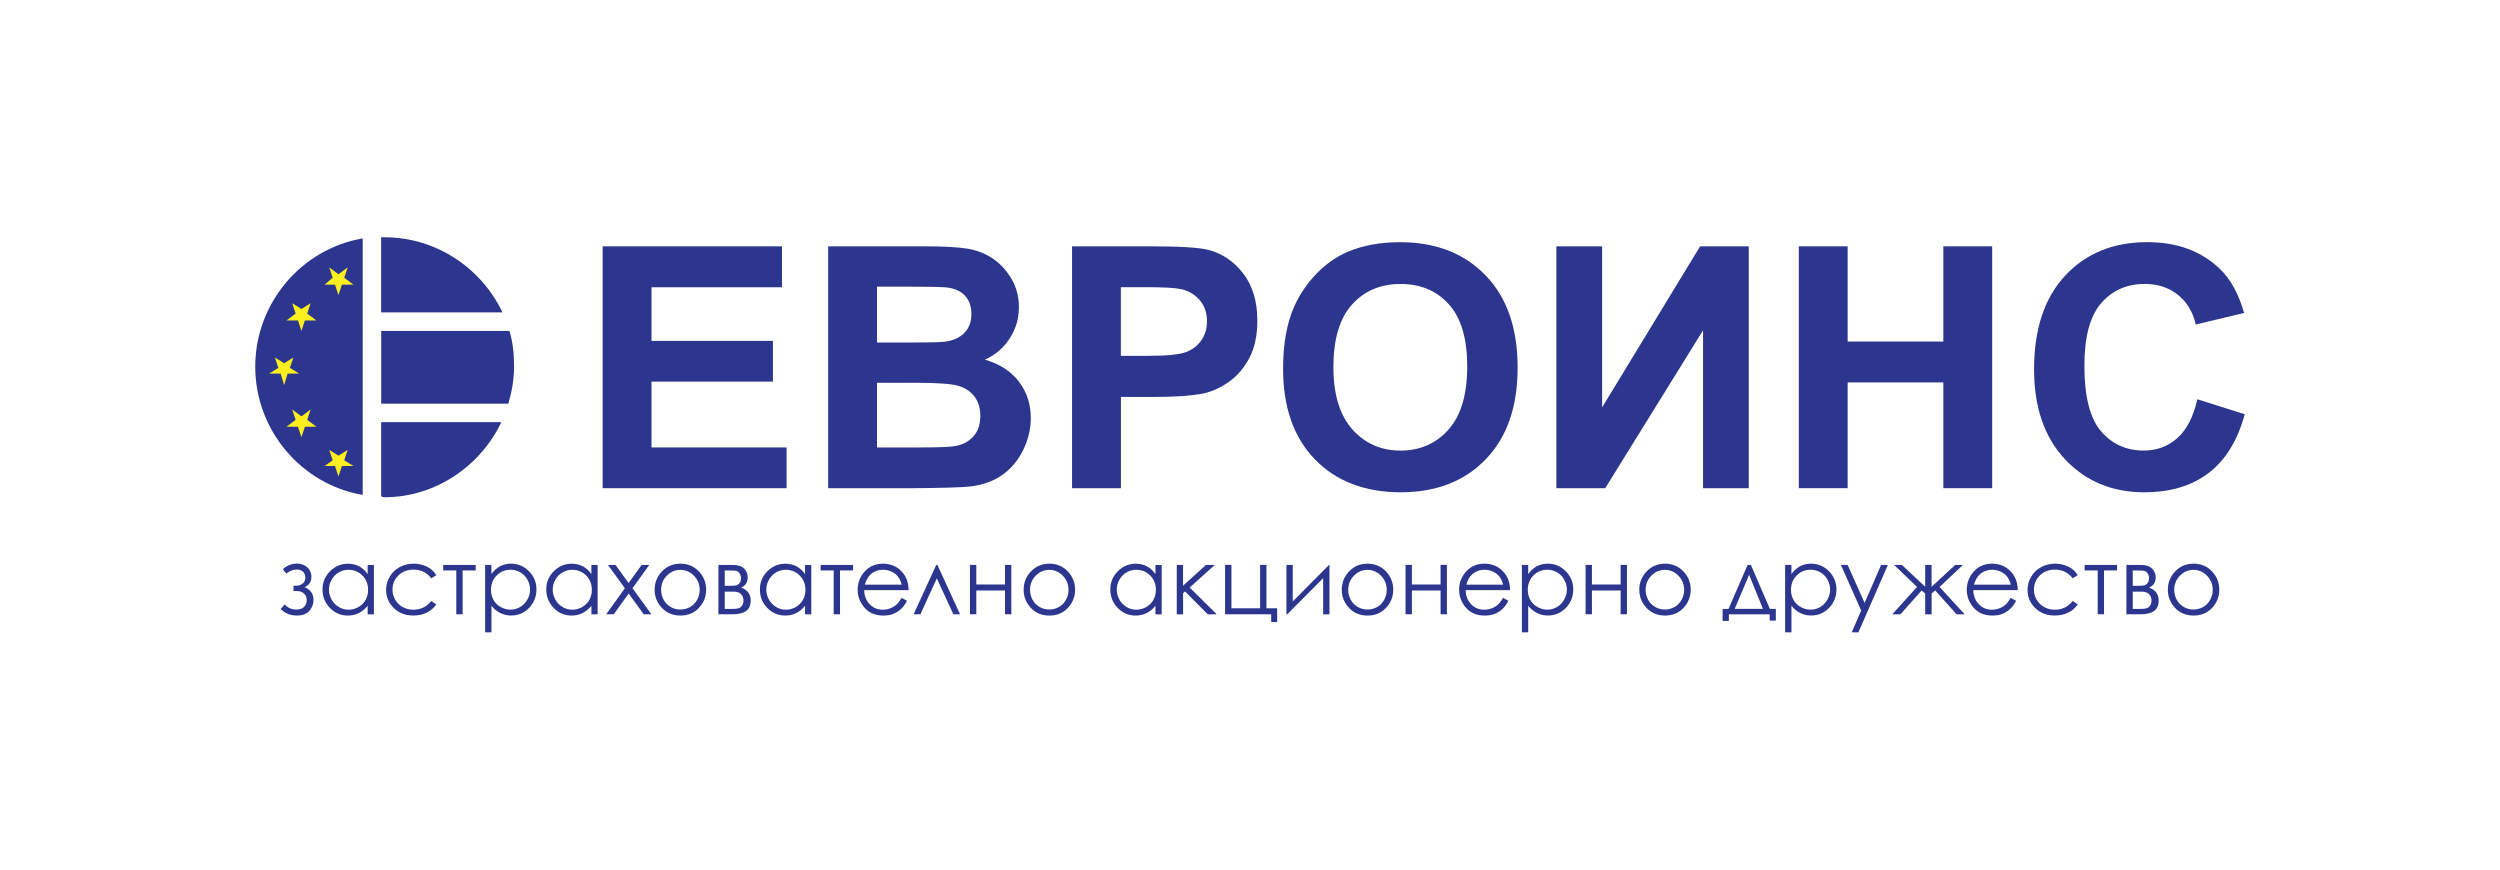
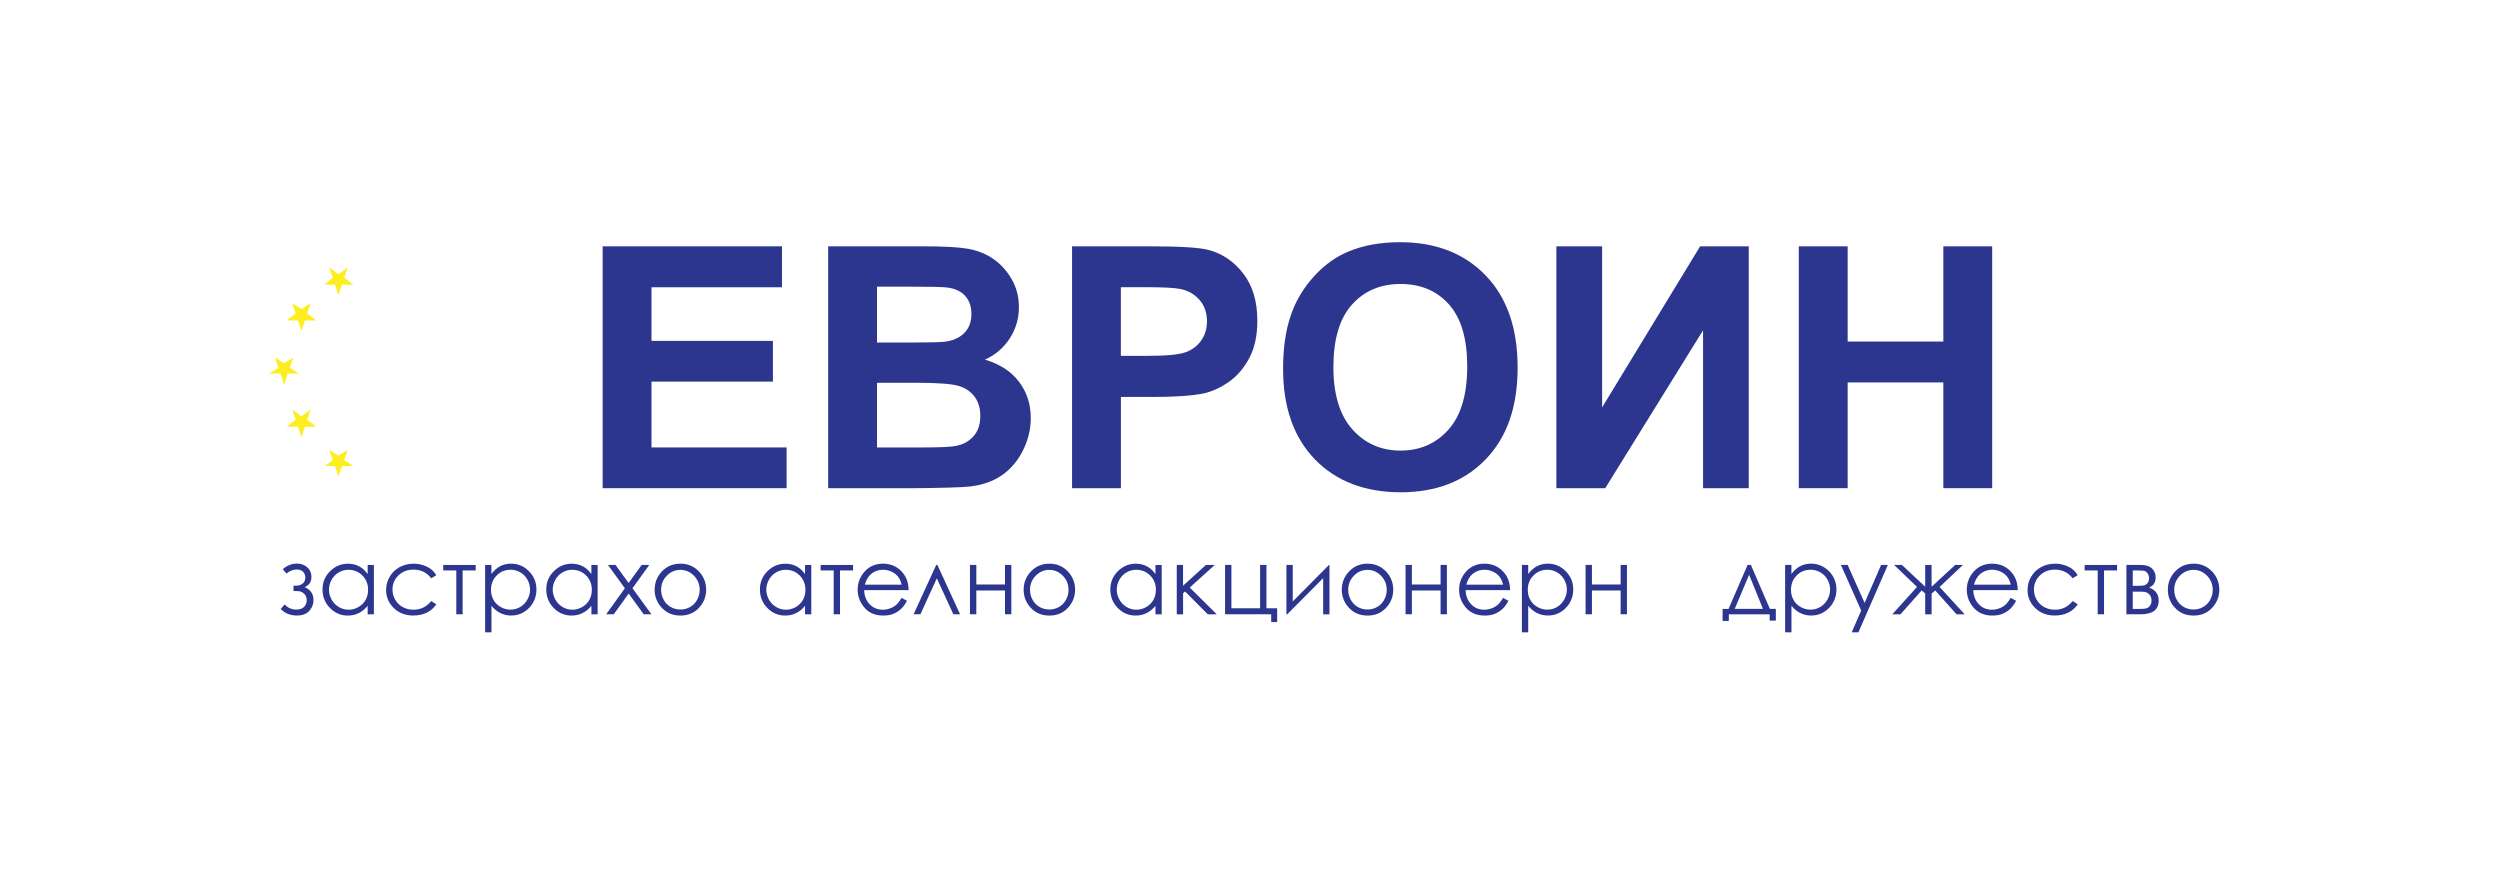
<svg xmlns="http://www.w3.org/2000/svg" id="Layer_1" data-name="Layer 1" viewBox="0 0 524.6 182.48">
  <defs>
    <style>      .cls-1 {        fill: none;      }      .cls-2, .cls-3 {        fill: #2d368f;      }      .cls-4 {        fill: #fcee1f;      }      .cls-4, .cls-3 {        fill-rule: evenodd;      }    </style>
  </defs>
  <rect class="cls-1" width="524.6" height="182.48" />
  <g>
    <g>
      <g>
-         <path class="cls-3" d="M80.71,49.79c10.91,0,20.36,6.55,24.73,15.76h-25.46v-15.76h.73ZM106.9,69.43c.73,2.42.97,4.85.97,7.52s-.48,5.34-1.21,7.76h-26.67v-15.27h26.91ZM105.2,88.58c-4.36,9.21-13.82,15.76-24.49,15.76-.24,0-.49,0-.73-.24v-15.52h25.21ZM76.11,103.85c-12.85-2.18-22.55-13.58-22.55-26.91s9.7-24.73,22.55-26.91v53.82h0Z" />
        <path class="cls-4" d="M68.11,97.79h2.18l.73,2.18.73-2.18h2.42l-1.94-1.21.73-2.18-1.94,1.21-1.94-1.21.73,2.18-1.7,1.21h0ZM60.1,89.55h2.42l.73,2.18.73-2.18h2.42l-1.94-1.45.73-2.18-1.94,1.45-1.94-1.45.73,2.18-1.94,1.45h0ZM56.47,78.4h2.42l.73,2.42.73-2.42h2.42l-1.94-1.21.73-2.18-1.94,1.21-1.94-1.21.73,2.18-1.94,1.21h0ZM60.1,67.25h2.42l.73,2.18.73-2.18h2.42l-1.94-1.45.73-2.18-1.94,1.21-1.94-1.21.73,2.18-1.94,1.45h0ZM68.11,59.73h2.18l.73,2.18.73-2.18h2.42l-1.94-1.45.73-2.18-1.94,1.45-1.94-1.45.73,2.18-1.7,1.45h0Z" />
      </g>
      <g>
        <path class="cls-2" d="M126.46,102.44v-50.75h37.63v8.59h-27.38v11.25h25.48v8.55h-25.48v13.81h28.35v8.55h-38.6Z" />
        <path class="cls-2" d="M173.79,51.69h20.29c4.02,0,7.01.17,8.98.5,1.97.34,3.74,1.03,5.3,2.09,1.56,1.06,2.86,2.48,3.89,4.24,1.04,1.77,1.56,3.74,1.56,5.94,0,2.38-.64,4.56-1.92,6.54-1.28,1.99-3.02,3.47-5.21,4.47,3.09.9,5.47,2.44,7.13,4.61,1.66,2.17,2.49,4.72,2.49,7.65,0,2.31-.54,4.55-1.61,6.73-1.07,2.18-2.54,3.92-4.4,5.23-1.86,1.3-4.15,2.11-6.87,2.41-1.71.18-5.83.3-12.36.35h-17.28v-50.75ZM184.03,60.14v11.74h6.72c3.99,0,6.47-.06,7.44-.17,1.75-.21,3.13-.81,4.14-1.82,1-1,1.51-2.32,1.51-3.96s-.43-2.84-1.3-3.83c-.86-.98-2.15-1.57-3.86-1.78-1.02-.12-3.94-.17-8.76-.17h-5.89ZM184.03,80.32v13.57h9.49c3.69,0,6.03-.1,7.03-.31,1.52-.28,2.76-.95,3.72-2.02.96-1.07,1.44-2.51,1.44-4.31,0-1.52-.37-2.82-1.11-3.88-.74-1.06-1.81-1.84-3.2-2.32-1.4-.48-4.43-.73-9.09-.73h-8.27Z" />
        <path class="cls-2" d="M224.96,102.44v-50.75h16.45c6.23,0,10.29.25,12.19.76,2.91.76,5.34,2.42,7.3,4.97,1.96,2.55,2.94,5.85,2.94,9.88,0,3.12-.57,5.74-1.7,7.86-1.13,2.12-2.57,3.79-4.31,5-1.74,1.21-3.51,2.01-5.31,2.41-2.45.49-5.99.73-10.63.73h-6.68v19.15h-10.25ZM235.2,60.27v14.4h5.61c4.04,0,6.74-.27,8.1-.8,1.36-.53,2.43-1.36,3.2-2.49.77-1.13,1.16-2.45,1.16-3.95,0-1.85-.54-3.37-1.63-4.57-1.08-1.2-2.46-1.95-4.12-2.25-1.22-.23-3.68-.35-7.37-.35h-4.95Z" />
        <path class="cls-2" d="M269.24,77.38c0-5.17.77-9.51,2.32-13.02,1.15-2.58,2.73-4.9,4.72-6.96,2-2.05,4.18-3.58,6.56-4.57,3.16-1.34,6.81-2.01,10.94-2.01,7.48,0,13.46,2.32,17.95,6.96,4.49,4.64,6.73,11.09,6.73,19.35s-2.23,14.6-6.68,19.23c-4.45,4.63-10.41,6.94-17.86,6.94s-13.55-2.3-18-6.91c-4.46-4.61-6.68-10.95-6.68-19.03ZM279.8,77.03c0,5.75,1.33,10.1,3.98,13.07,2.65,2.97,6.02,4.45,10.11,4.45s7.44-1.47,10.06-4.41c2.62-2.94,3.93-7.36,3.93-13.24s-1.28-10.16-3.83-13.02c-2.55-2.86-5.94-4.29-10.16-4.29s-7.63,1.45-10.21,4.35c-2.59,2.9-3.88,7.26-3.88,13.1Z" />
        <path class="cls-2" d="M326.6,51.69h9.59v33.79l20.56-33.79h10.21v50.75h-9.59v-33.13l-20.53,33.13h-10.25v-50.75Z" />
        <path class="cls-2" d="M377.46,102.44v-50.75h10.25v19.98h20.08v-19.98h10.25v50.75h-10.25v-22.19h-20.08v22.19h-10.25Z" />
-         <path class="cls-2" d="M461.1,83.78l9.94,3.15c-1.52,5.54-4.06,9.65-7.6,12.34-3.54,2.69-8.04,4.03-13.48,4.03-6.74,0-12.28-2.3-16.62-6.91-4.34-4.61-6.51-10.9-6.51-18.89,0-8.45,2.18-15.01,6.54-19.68,4.36-4.67,10.1-7.01,17.21-7.01,6.21,0,11.25,1.84,15.13,5.51,2.31,2.17,4.04,5.28,5.19,9.35l-10.14,2.42c-.6-2.63-1.85-4.71-3.76-6.23-1.9-1.52-4.22-2.28-6.94-2.28-3.76,0-6.81,1.35-9.16,4.05-2.34,2.7-3.51,7.07-3.51,13.12,0,6.42,1.15,10.99,3.46,13.71,2.31,2.72,5.31,4.08,9,4.08,2.72,0,5.07-.86,7.03-2.6,1.96-1.73,3.37-4.45,4.22-8.17Z" />
      </g>
    </g>
    <g>
      <path class="cls-2" d="M61.6,122.89h.69c.44,0,.85-.15,1.22-.44.37-.29.56-.71.56-1.25,0-.46-.15-.86-.45-1.19-.3-.33-.76-.5-1.37-.5-.72,0-1.44.28-2.16.84l-.76-.92c.93-.78,1.92-1.17,2.97-1.17.86,0,1.59.26,2.17.77.58.51.88,1.17.88,1.98,0,1.08-.48,1.81-1.43,2.19,1.24.52,1.87,1.43,1.87,2.73,0,.83-.29,1.57-.87,2.24-.58.66-1.45.99-2.6.99-1.42,0-2.55-.46-3.42-1.38l.84-.95c.64.72,1.46,1.08,2.46,1.08.67,0,1.2-.18,1.58-.54.38-.36.58-.84.58-1.43s-.19-1.04-.58-1.39c-.39-.35-.84-.52-1.37-.52h-.82v-1.15Z" />
      <path class="cls-2" d="M78.46,118.55v10.36h-1.31v-1.78c-.56.68-1.18,1.19-1.88,1.53-.69.34-1.45.51-2.28.51-1.47,0-2.72-.53-3.75-1.59-1.04-1.06-1.56-2.36-1.56-3.88s.52-2.77,1.57-3.82c1.05-1.06,2.31-1.59,3.78-1.59.85,0,1.62.18,2.31.54.69.36,1.29.9,1.81,1.63v-1.9h1.31ZM73.14,119.56c-.74,0-1.43.18-2.05.55-.63.36-1.13.88-1.5,1.53-.37.66-.56,1.36-.56,2.09s.19,1.43.56,2.09c.37.67.88,1.18,1.51,1.56.63.37,1.31.56,2.03.56s1.42-.18,2.07-.55c.65-.37,1.16-.87,1.51-1.49.35-.63.53-1.33.53-2.12,0-1.2-.39-2.2-1.18-3-.79-.8-1.76-1.21-2.91-1.21Z" />
      <path class="cls-2" d="M91.55,120.7l-1.06.65c-.91-1.21-2.16-1.82-3.74-1.82-1.26,0-2.31.41-3.14,1.22-.83.81-1.25,1.8-1.25,2.96,0,.76.19,1.47.57,2.13.38.66.91,1.18,1.58,1.55.67.37,1.42.55,2.25.55,1.52,0,2.76-.61,3.73-1.82l1.06.69c-.49.75-1.16,1.33-1.99,1.74-.83.41-1.78.61-2.85.61-1.64,0-2.99-.52-4.07-1.56-1.08-1.04-1.62-2.31-1.62-3.8,0-1,.25-1.93.76-2.79.5-.86,1.2-1.53,2.08-2.01.88-.48,1.87-.72,2.96-.72.68,0,1.35.11,1.98.32.64.21,1.18.48,1.62.82.44.34.82.76,1.13,1.29Z" />
      <path class="cls-2" d="M93.01,118.55h6.81v1.15h-2.74v9.2h-1.33v-9.2h-2.74v-1.15Z" />
      <path class="cls-2" d="M101.79,118.55h1.33v1.9c.53-.72,1.13-1.26,1.82-1.63.68-.36,1.45-.54,2.29-.54,1.47,0,2.73.53,3.77,1.59,1.05,1.06,1.57,2.33,1.57,3.82s-.52,2.82-1.55,3.88c-1.04,1.06-2.29,1.59-3.75,1.59-.82,0-1.58-.17-2.27-.51-.69-.34-1.32-.85-1.87-1.53v5.57h-1.33v-14.14ZM107.12,119.56c-1.15,0-2.12.4-2.91,1.21-.79.8-1.18,1.81-1.18,3,0,.79.18,1.49.53,2.12.35.63.85,1.13,1.51,1.49.65.37,1.35.55,2.07.55s1.39-.19,2.02-.56c.63-.37,1.13-.89,1.51-1.56.37-.66.56-1.36.56-2.09s-.18-1.43-.55-2.09c-.37-.66-.87-1.17-1.5-1.53-.63-.36-1.31-.55-2.05-.55Z" />
      <path class="cls-2" d="M125.41,118.55v10.36h-1.31v-1.78c-.56.68-1.19,1.19-1.88,1.53-.69.34-1.46.51-2.28.51-1.46,0-2.72-.53-3.75-1.59-1.04-1.06-1.56-2.36-1.56-3.88s.52-2.77,1.57-3.82c1.05-1.06,2.31-1.59,3.78-1.59.85,0,1.62.18,2.31.54.69.36,1.29.9,1.81,1.63v-1.9h1.31ZM120.09,119.56c-.74,0-1.43.18-2.05.55-.63.36-1.13.88-1.5,1.53-.37.66-.56,1.36-.56,2.09s.19,1.43.56,2.09c.37.67.88,1.18,1.51,1.56.63.37,1.31.56,2.03.56s1.42-.18,2.07-.55c.65-.37,1.16-.87,1.51-1.49.35-.63.53-1.33.53-2.12,0-1.2-.39-2.2-1.18-3-.79-.8-1.76-1.21-2.91-1.21Z" />
      <path class="cls-2" d="M127.56,118.55h1.6l2.75,3.79,2.73-3.79h1.6l-3.52,4.89,3.97,5.46h-1.62l-3.15-4.35-3.13,4.35h-1.59l3.92-5.46-3.55-4.9Z" />
      <path class="cls-2" d="M142.78,118.28c1.6,0,2.92.58,3.97,1.73.95,1.05,1.43,2.3,1.43,3.74s-.5,2.71-1.51,3.8c-1.01,1.08-2.3,1.62-3.89,1.62s-2.89-.54-3.9-1.62c-1.01-1.08-1.51-2.35-1.51-3.8s.48-2.68,1.43-3.73c1.05-1.16,2.37-1.74,3.98-1.74ZM142.78,119.58c-1.11,0-2.06.41-2.86,1.23-.8.82-1.19,1.81-1.19,2.97,0,.75.18,1.44.54,2.09.36.65.85,1.15,1.47,1.5.62.35,1.3.53,2.04.53s1.42-.18,2.03-.53c.62-.35,1.11-.85,1.47-1.5.36-.65.54-1.35.54-2.09,0-1.16-.4-2.15-1.2-2.97-.8-.82-1.75-1.23-2.85-1.23Z" />
-       <path class="cls-2" d="M153.76,128.9h-3.01v-10.36h2.96c1.13,0,1.94.26,2.44.78.5.52.75,1.13.75,1.83,0,1.05-.46,1.76-1.39,2.14,1.35.48,2.02,1.4,2.02,2.75,0,1.91-1.26,2.86-3.77,2.86ZM152.08,119.7v3.23h.87c.79,0,1.31-.03,1.55-.1.24-.06.47-.22.68-.47.21-.25.32-.58.32-.99s-.11-.79-.33-1.08c-.22-.29-.46-.46-.7-.51-.24-.05-.75-.07-1.51-.07h-.87ZM152.08,124.15v3.63h1.43c.68,0,1.16-.04,1.45-.13.29-.09.54-.27.74-.56.21-.29.31-.65.31-1.08,0-.57-.18-1.02-.53-1.35-.36-.34-.83-.5-1.41-.5h-1.98Z" />
      <path class="cls-2" d="M170.24,118.55v10.36h-1.31v-1.78c-.56.68-1.18,1.19-1.88,1.53-.69.34-1.45.51-2.28.51-1.47,0-2.72-.53-3.75-1.59-1.04-1.06-1.56-2.36-1.56-3.88s.52-2.77,1.57-3.82c1.05-1.06,2.31-1.59,3.78-1.59.85,0,1.62.18,2.31.54.69.36,1.29.9,1.81,1.63v-1.9h1.31ZM164.91,119.56c-.74,0-1.43.18-2.05.55-.63.36-1.13.88-1.5,1.53-.37.66-.56,1.36-.56,2.09s.19,1.43.56,2.09c.37.67.88,1.18,1.51,1.56.63.37,1.31.56,2.03.56s1.42-.18,2.07-.55c.65-.37,1.15-.87,1.51-1.49.35-.63.53-1.33.53-2.12,0-1.2-.4-2.2-1.18-3-.79-.8-1.76-1.21-2.91-1.21Z" />
      <path class="cls-2" d="M172.2,118.55h6.81v1.15h-2.74v9.2h-1.33v-9.2h-2.74v-1.15Z" />
      <path class="cls-2" d="M189.2,125.47l1.12.59c-.37.72-.79,1.31-1.28,1.75-.48.44-1.03.78-1.63,1.02-.6.23-1.29.34-2.05.34-1.69,0-3.01-.55-3.96-1.66-.95-1.11-1.43-2.36-1.43-3.76,0-1.31.4-2.48,1.21-3.51,1.02-1.31,2.39-1.96,4.11-1.96s3.18.67,4.23,2.01c.75.95,1.13,2.12,1.14,3.54h-9.32c.03,1.21.41,2.19,1.15,2.96.74.77,1.66,1.15,2.75,1.15.53,0,1.04-.09,1.54-.28.5-.18.92-.43,1.27-.73.35-.3.73-.79,1.13-1.47ZM189.2,122.68c-.18-.71-.44-1.28-.78-1.7-.34-.43-.79-.77-1.35-1.03-.56-.26-1.15-.39-1.76-.39-1.02,0-1.89.33-2.62.98-.53.47-.94,1.19-1.21,2.14h7.72Z" />
      <path class="cls-2" d="M201.47,128.9h-1.42l-3.47-7.54-3.44,7.54h-1.43l4.75-10.36h.24l4.76,10.36Z" />
      <path class="cls-2" d="M210.89,123.91h-6.02v4.99h-1.33v-10.36h1.33v4.11h6.02v-4.11h1.33v10.36h-1.33v-4.99Z" />
      <path class="cls-2" d="M220.2,118.28c1.6,0,2.92.58,3.97,1.73.95,1.05,1.43,2.3,1.43,3.74s-.5,2.71-1.51,3.8c-1.01,1.08-2.3,1.62-3.89,1.62s-2.89-.54-3.89-1.62c-1.01-1.08-1.51-2.35-1.51-3.8s.48-2.68,1.43-3.73c1.05-1.16,2.37-1.74,3.98-1.74ZM220.19,119.58c-1.11,0-2.06.41-2.86,1.23-.8.82-1.19,1.81-1.19,2.97,0,.75.18,1.44.54,2.09.36.65.85,1.15,1.47,1.5.62.35,1.3.53,2.03.53s1.42-.18,2.03-.53c.62-.35,1.11-.85,1.47-1.5.36-.65.54-1.35.54-2.09,0-1.16-.4-2.15-1.2-2.97-.8-.82-1.75-1.23-2.85-1.23Z" />
      <path class="cls-2" d="M243.77,118.55v10.36h-1.31v-1.78c-.56.68-1.18,1.19-1.88,1.53-.69.34-1.45.51-2.28.51-1.46,0-2.72-.53-3.75-1.59-1.04-1.06-1.56-2.36-1.56-3.88s.52-2.77,1.57-3.82c1.05-1.06,2.31-1.59,3.78-1.59.85,0,1.62.18,2.31.54.69.36,1.29.9,1.81,1.63v-1.9h1.31ZM238.45,119.56c-.74,0-1.43.18-2.05.55-.63.36-1.13.88-1.5,1.53-.37.66-.56,1.36-.56,2.09s.19,1.43.56,2.09c.37.67.88,1.18,1.51,1.56.63.37,1.31.56,2.03.56s1.42-.18,2.07-.55c.65-.37,1.16-.87,1.51-1.49.35-.63.53-1.33.53-2.12,0-1.2-.39-2.2-1.18-3-.79-.8-1.76-1.21-2.91-1.21Z" />
      <path class="cls-2" d="M246.92,118.55h1.33v4.36l4.8-4.36h1.85l-5.25,4.74,5.67,5.62h-1.88l-4.76-4.79-.42.37v4.42h-1.33v-10.36Z" />
      <path class="cls-2" d="M266.75,128.9h-9.68v-10.36h1.33v9.1h6.02v-9.1h1.33v9.1h2.25v2.89h-1.25v-1.63Z" />
      <path class="cls-2" d="M271.27,118.55v7.66l7.6-7.66h.11v10.36h-1.33v-7.59l-7.55,7.59h-.16v-10.36h1.33Z" />
      <path class="cls-2" d="M286.96,118.28c1.6,0,2.92.58,3.97,1.73.95,1.05,1.43,2.3,1.43,3.74s-.5,2.71-1.51,3.8c-1.01,1.08-2.3,1.62-3.89,1.62s-2.89-.54-3.89-1.62c-1.01-1.08-1.51-2.35-1.51-3.8s.48-2.68,1.43-3.73c1.05-1.16,2.37-1.74,3.98-1.74ZM286.96,119.58c-1.11,0-2.06.41-2.86,1.23-.8.82-1.19,1.81-1.19,2.97,0,.75.18,1.44.54,2.09.36.65.85,1.15,1.47,1.5.62.35,1.3.53,2.03.53s1.42-.18,2.03-.53c.62-.35,1.11-.85,1.47-1.5.36-.65.54-1.35.54-2.09,0-1.16-.4-2.15-1.2-2.97-.8-.82-1.75-1.23-2.85-1.23Z" />
      <path class="cls-2" d="M302.29,123.91h-6.02v4.99h-1.33v-10.36h1.33v4.11h6.02v-4.11h1.33v10.36h-1.33v-4.99Z" />
      <path class="cls-2" d="M315.41,125.47l1.12.59c-.37.72-.79,1.31-1.28,1.75-.48.44-1.02.78-1.63,1.02-.6.23-1.29.34-2.05.34-1.69,0-3.01-.55-3.96-1.66-.95-1.11-1.43-2.36-1.43-3.76,0-1.31.4-2.48,1.21-3.51,1.02-1.31,2.39-1.96,4.11-1.96s3.17.67,4.23,2.01c.75.95,1.13,2.12,1.14,3.54h-9.32c.03,1.21.41,2.19,1.15,2.96.74.77,1.66,1.15,2.75,1.15.53,0,1.04-.09,1.54-.28.5-.18.92-.43,1.27-.73.35-.3.73-.79,1.13-1.47ZM315.41,122.68c-.18-.71-.44-1.28-.78-1.7-.34-.43-.79-.77-1.35-1.03-.56-.26-1.15-.39-1.76-.39-1.02,0-1.89.33-2.62.98-.53.47-.94,1.19-1.21,2.14h7.72Z" />
      <path class="cls-2" d="M319.35,118.55h1.33v1.9c.53-.72,1.13-1.26,1.82-1.63.69-.36,1.45-.54,2.29-.54,1.47,0,2.73.53,3.77,1.59,1.05,1.06,1.57,2.33,1.57,3.82s-.52,2.82-1.56,3.88c-1.04,1.06-2.29,1.59-3.75,1.59-.83,0-1.58-.17-2.27-.51-.69-.34-1.32-.85-1.87-1.53v5.57h-1.33v-14.14ZM324.68,119.56c-1.15,0-2.12.4-2.91,1.21-.79.8-1.18,1.81-1.18,3,0,.79.17,1.49.53,2.12.35.63.86,1.13,1.51,1.49.66.37,1.35.55,2.08.55s1.39-.19,2.02-.56c.63-.37,1.13-.89,1.5-1.56.37-.66.56-1.36.56-2.09s-.18-1.43-.56-2.09c-.37-.66-.87-1.17-1.5-1.53-.63-.36-1.31-.55-2.05-.55Z" />
      <path class="cls-2" d="M340.07,123.91h-6.02v4.99h-1.33v-10.36h1.33v4.11h6.02v-4.11h1.33v10.36h-1.33v-4.99Z" />
-       <path class="cls-2" d="M349.38,118.28c1.6,0,2.92.58,3.97,1.73.95,1.05,1.43,2.3,1.43,3.74s-.5,2.71-1.51,3.8c-1.01,1.08-2.3,1.62-3.88,1.62s-2.89-.54-3.89-1.62c-1.01-1.08-1.51-2.35-1.51-3.8s.48-2.68,1.43-3.73c1.05-1.16,2.37-1.74,3.98-1.74ZM349.37,119.58c-1.11,0-2.06.41-2.86,1.23-.8.82-1.19,1.81-1.19,2.97,0,.75.18,1.44.54,2.09.36.65.85,1.15,1.47,1.5.62.35,1.3.53,2.03.53s1.42-.18,2.03-.53c.62-.35,1.11-.85,1.47-1.5.36-.65.54-1.35.54-2.09,0-1.16-.4-2.15-1.2-2.97-.8-.82-1.75-1.23-2.85-1.23Z" />
      <path class="cls-2" d="M362.72,127.77l3.99-9.22h.7l3.98,9.22h1.25v2.46h-1.29v-1.32h-8.57v1.38h-1.31v-2.51h1.25ZM367.04,120.6l-3.03,7.17h5.93l-2.91-7.17Z" />
      <path class="cls-2" d="M374.58,118.55h1.33v1.9c.53-.72,1.13-1.26,1.82-1.63.68-.36,1.45-.54,2.29-.54,1.47,0,2.73.53,3.77,1.59,1.05,1.06,1.57,2.33,1.57,3.82s-.52,2.82-1.55,3.88c-1.04,1.06-2.29,1.59-3.75,1.59-.83,0-1.58-.17-2.27-.51-.69-.34-1.31-.85-1.87-1.53v5.57h-1.33v-14.14ZM379.91,119.56c-1.15,0-2.12.4-2.91,1.21-.79.8-1.18,1.81-1.18,3,0,.79.18,1.49.53,2.12.35.63.85,1.13,1.51,1.49.66.37,1.35.55,2.08.55s1.39-.19,2.02-.56c.63-.37,1.13-.89,1.51-1.56.37-.66.56-1.36.56-2.09s-.18-1.43-.55-2.09c-.37-.66-.87-1.17-1.5-1.53-.63-.36-1.31-.55-2.05-.55Z" />
      <path class="cls-2" d="M386.3,118.55h1.41l3.56,7.97,3.46-7.97h1.42l-6.18,14.14h-1.41l1.99-4.57-4.25-9.57Z" />
      <path class="cls-2" d="M403.97,118.55h1.35v4.58l4.95-4.58h1.63l-4.9,4.62,5.27,5.74h-1.7l-4.48-5.01-.76.64v4.37h-1.35v-4.37l-.74-.64-4.45,5.01h-1.72l5.2-5.75-4.81-4.61h1.63l4.89,4.57v-4.57Z" />
      <path class="cls-2" d="M421.94,125.47l1.12.59c-.37.72-.79,1.31-1.28,1.75s-1.03.78-1.63,1.02c-.6.23-1.29.34-2.05.34-1.69,0-3.01-.55-3.96-1.66-.95-1.11-1.43-2.36-1.43-3.76,0-1.31.4-2.48,1.21-3.51,1.02-1.31,2.39-1.96,4.11-1.96s3.17.67,4.23,2.01c.75.95,1.13,2.12,1.14,3.54h-9.32c.03,1.21.41,2.19,1.15,2.96.74.77,1.66,1.15,2.75,1.15.53,0,1.04-.09,1.54-.28.5-.18.92-.43,1.27-.73.35-.3.73-.79,1.13-1.47ZM421.94,122.68c-.18-.71-.44-1.28-.78-1.7-.34-.43-.79-.77-1.35-1.03-.56-.26-1.15-.39-1.76-.39-1.02,0-1.89.33-2.62.98-.53.47-.94,1.19-1.21,2.14h7.72Z" />
      <path class="cls-2" d="M435.98,120.7l-1.06.65c-.91-1.21-2.16-1.82-3.73-1.82-1.26,0-2.31.41-3.14,1.22-.83.81-1.25,1.8-1.25,2.96,0,.76.19,1.47.57,2.13.38.66.91,1.18,1.58,1.55.67.37,1.42.55,2.25.55,1.52,0,2.76-.61,3.73-1.82l1.06.69c-.49.75-1.16,1.33-1.99,1.74-.83.41-1.78.61-2.85.61-1.64,0-3-.52-4.07-1.56-1.08-1.04-1.62-2.31-1.62-3.8,0-1,.25-1.93.76-2.79.5-.86,1.2-1.53,2.08-2.01.88-.48,1.87-.72,2.96-.72.68,0,1.35.11,1.98.32.64.21,1.18.48,1.62.82.44.34.82.76,1.13,1.29Z" />
      <path class="cls-2" d="M437.44,118.55h6.81v1.15h-2.74v9.2h-1.33v-9.2h-2.74v-1.15Z" />
      <path class="cls-2" d="M449.21,128.9h-3.01v-10.36h2.96c1.13,0,1.94.26,2.44.78.5.52.75,1.13.75,1.83,0,1.05-.46,1.76-1.39,2.14,1.34.48,2.02,1.4,2.02,2.75,0,1.91-1.26,2.86-3.77,2.86ZM447.54,119.7v3.23h.87c.79,0,1.31-.03,1.55-.1.24-.06.47-.22.68-.47.21-.25.32-.58.32-.99s-.11-.79-.33-1.08c-.22-.29-.46-.46-.7-.51-.24-.05-.75-.07-1.51-.07h-.87ZM447.54,124.15v3.63h1.43c.67,0,1.16-.04,1.45-.13.29-.09.54-.27.74-.56.21-.29.31-.65.31-1.08,0-.57-.18-1.02-.53-1.35-.36-.34-.83-.5-1.41-.5h-1.98Z" />
      <path class="cls-2" d="M460.3,118.28c1.6,0,2.92.58,3.97,1.73.95,1.05,1.43,2.3,1.43,3.74s-.5,2.71-1.51,3.8c-1.01,1.08-2.3,1.62-3.89,1.62s-2.89-.54-3.89-1.62c-1.01-1.08-1.51-2.35-1.51-3.8s.48-2.68,1.43-3.73c1.05-1.16,2.38-1.74,3.98-1.74ZM460.29,119.58c-1.11,0-2.06.41-2.86,1.23-.8.82-1.19,1.81-1.19,2.97,0,.75.18,1.44.54,2.09.36.65.85,1.15,1.47,1.5.62.35,1.3.53,2.03.53s1.42-.18,2.03-.53c.62-.35,1.11-.85,1.47-1.5.36-.65.54-1.35.54-2.09,0-1.16-.4-2.15-1.2-2.97-.8-.82-1.75-1.23-2.85-1.23Z" />
    </g>
  </g>
</svg>